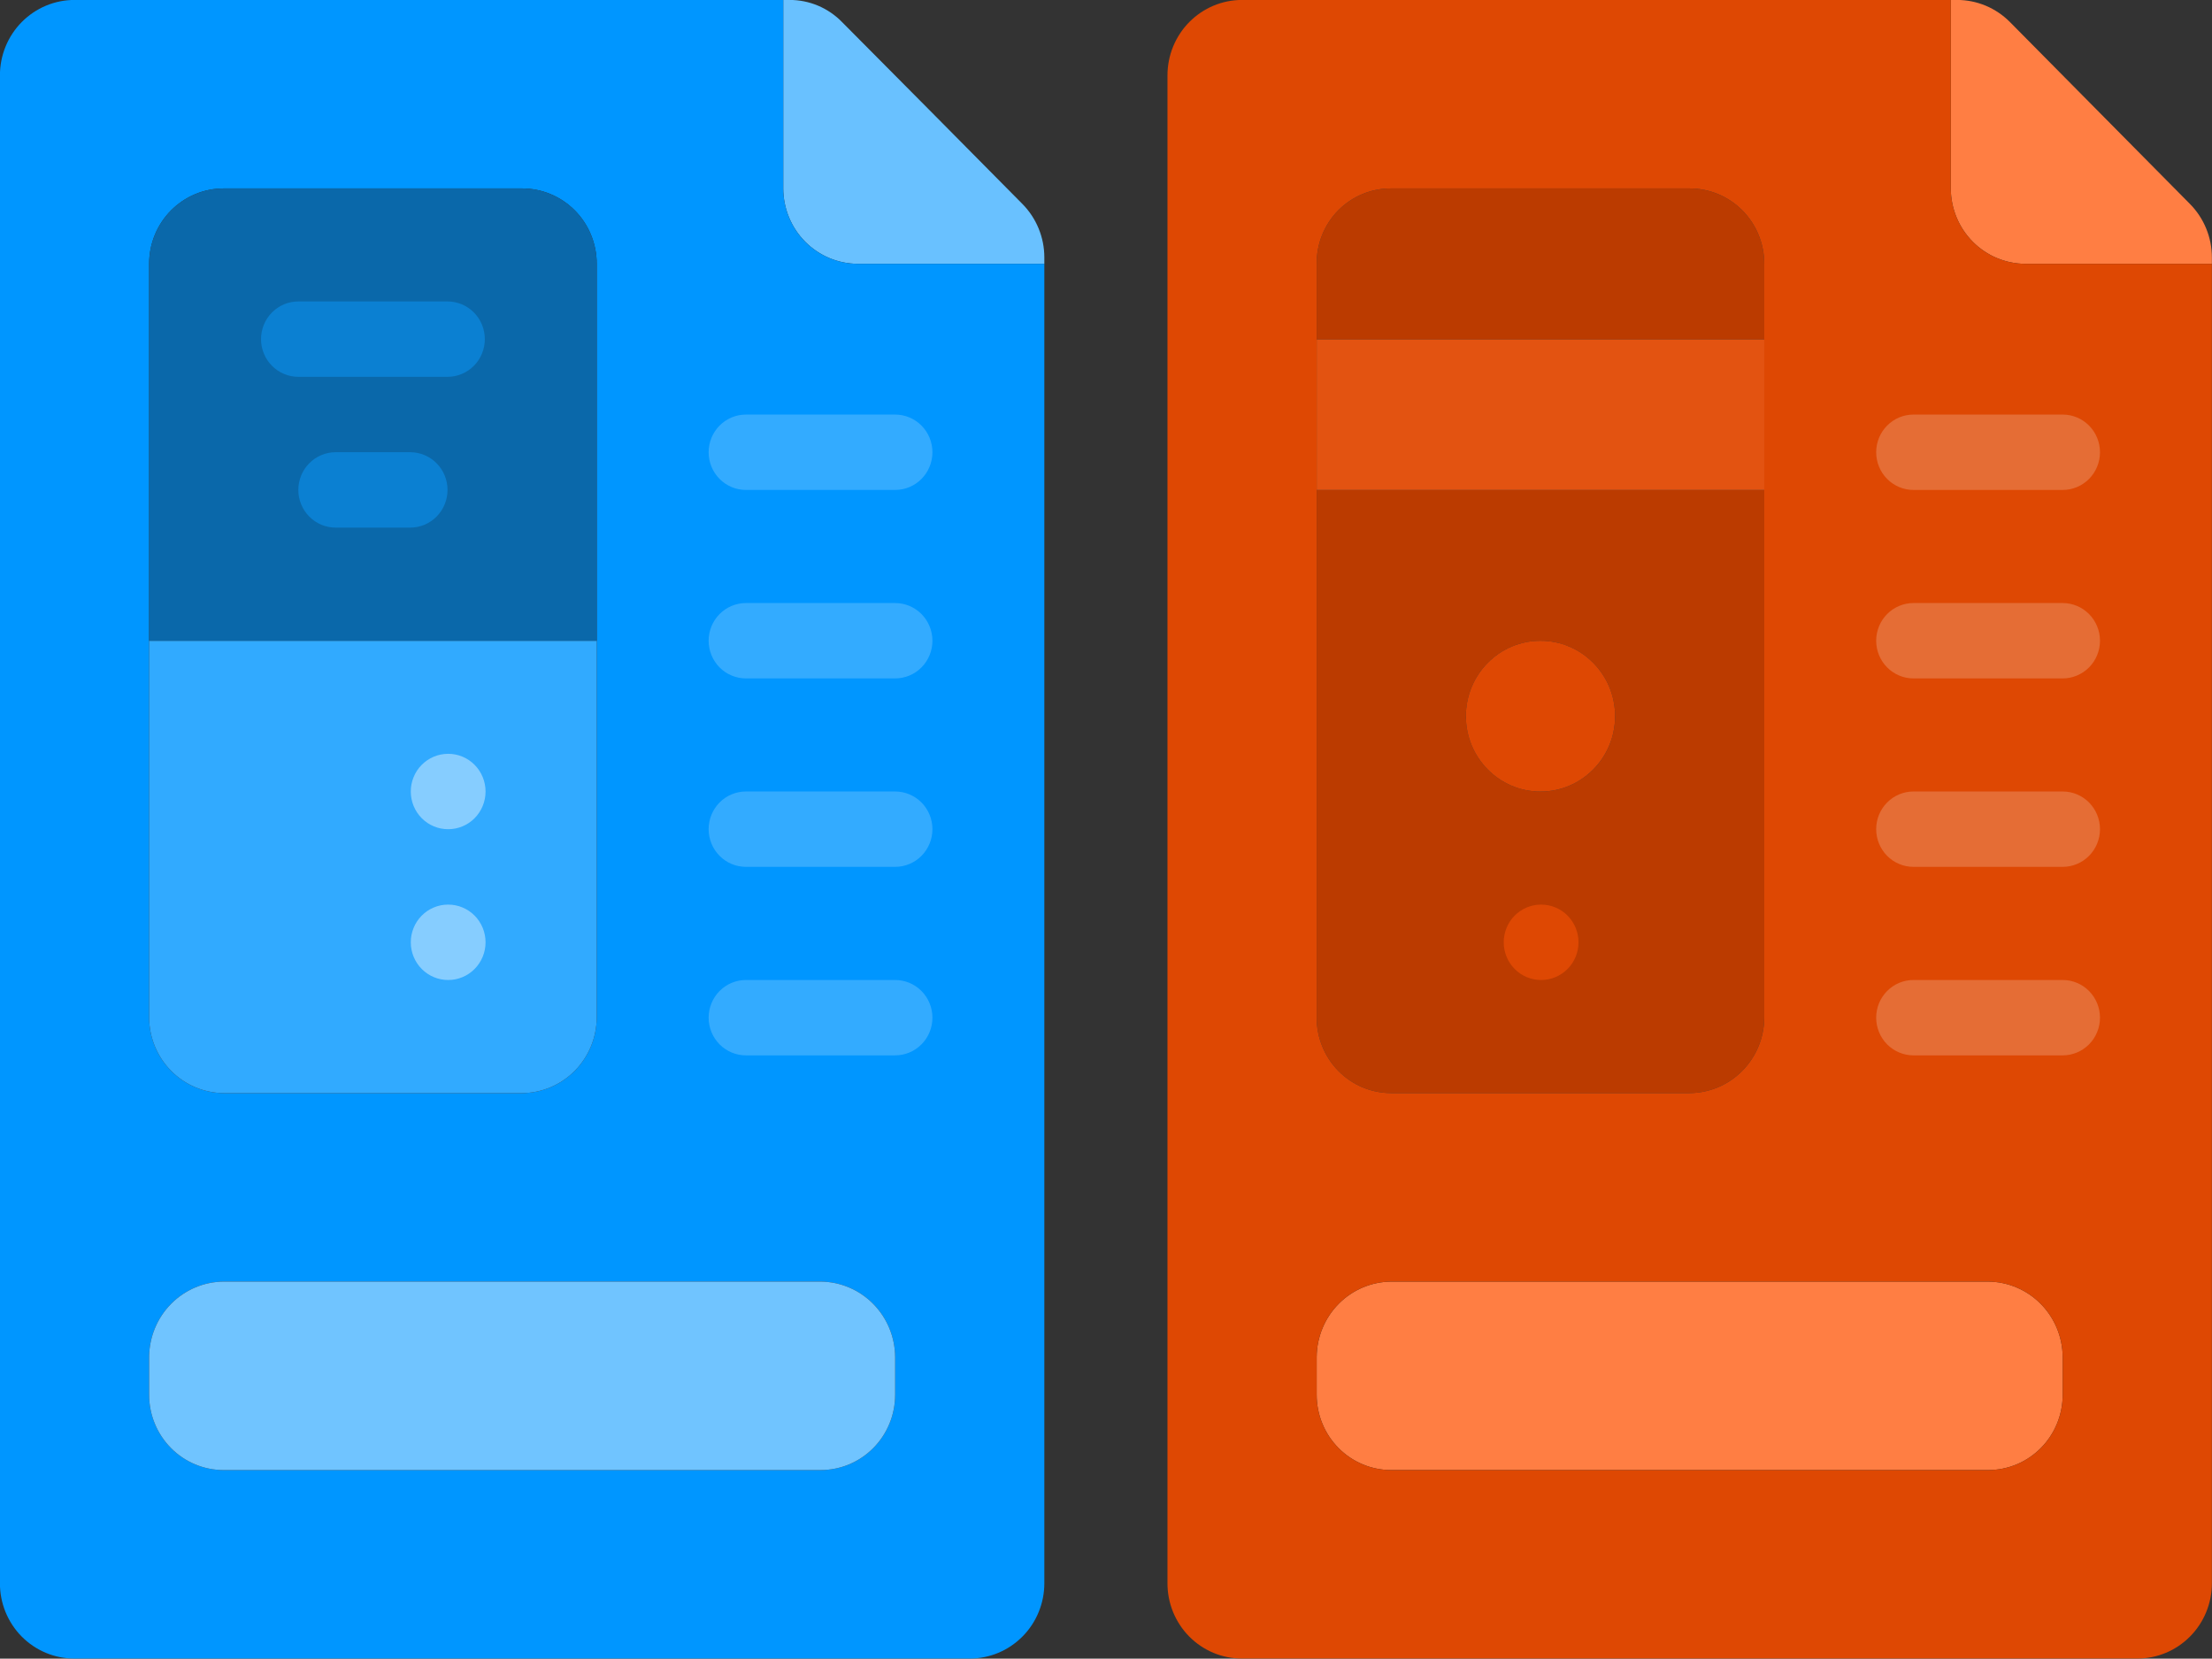
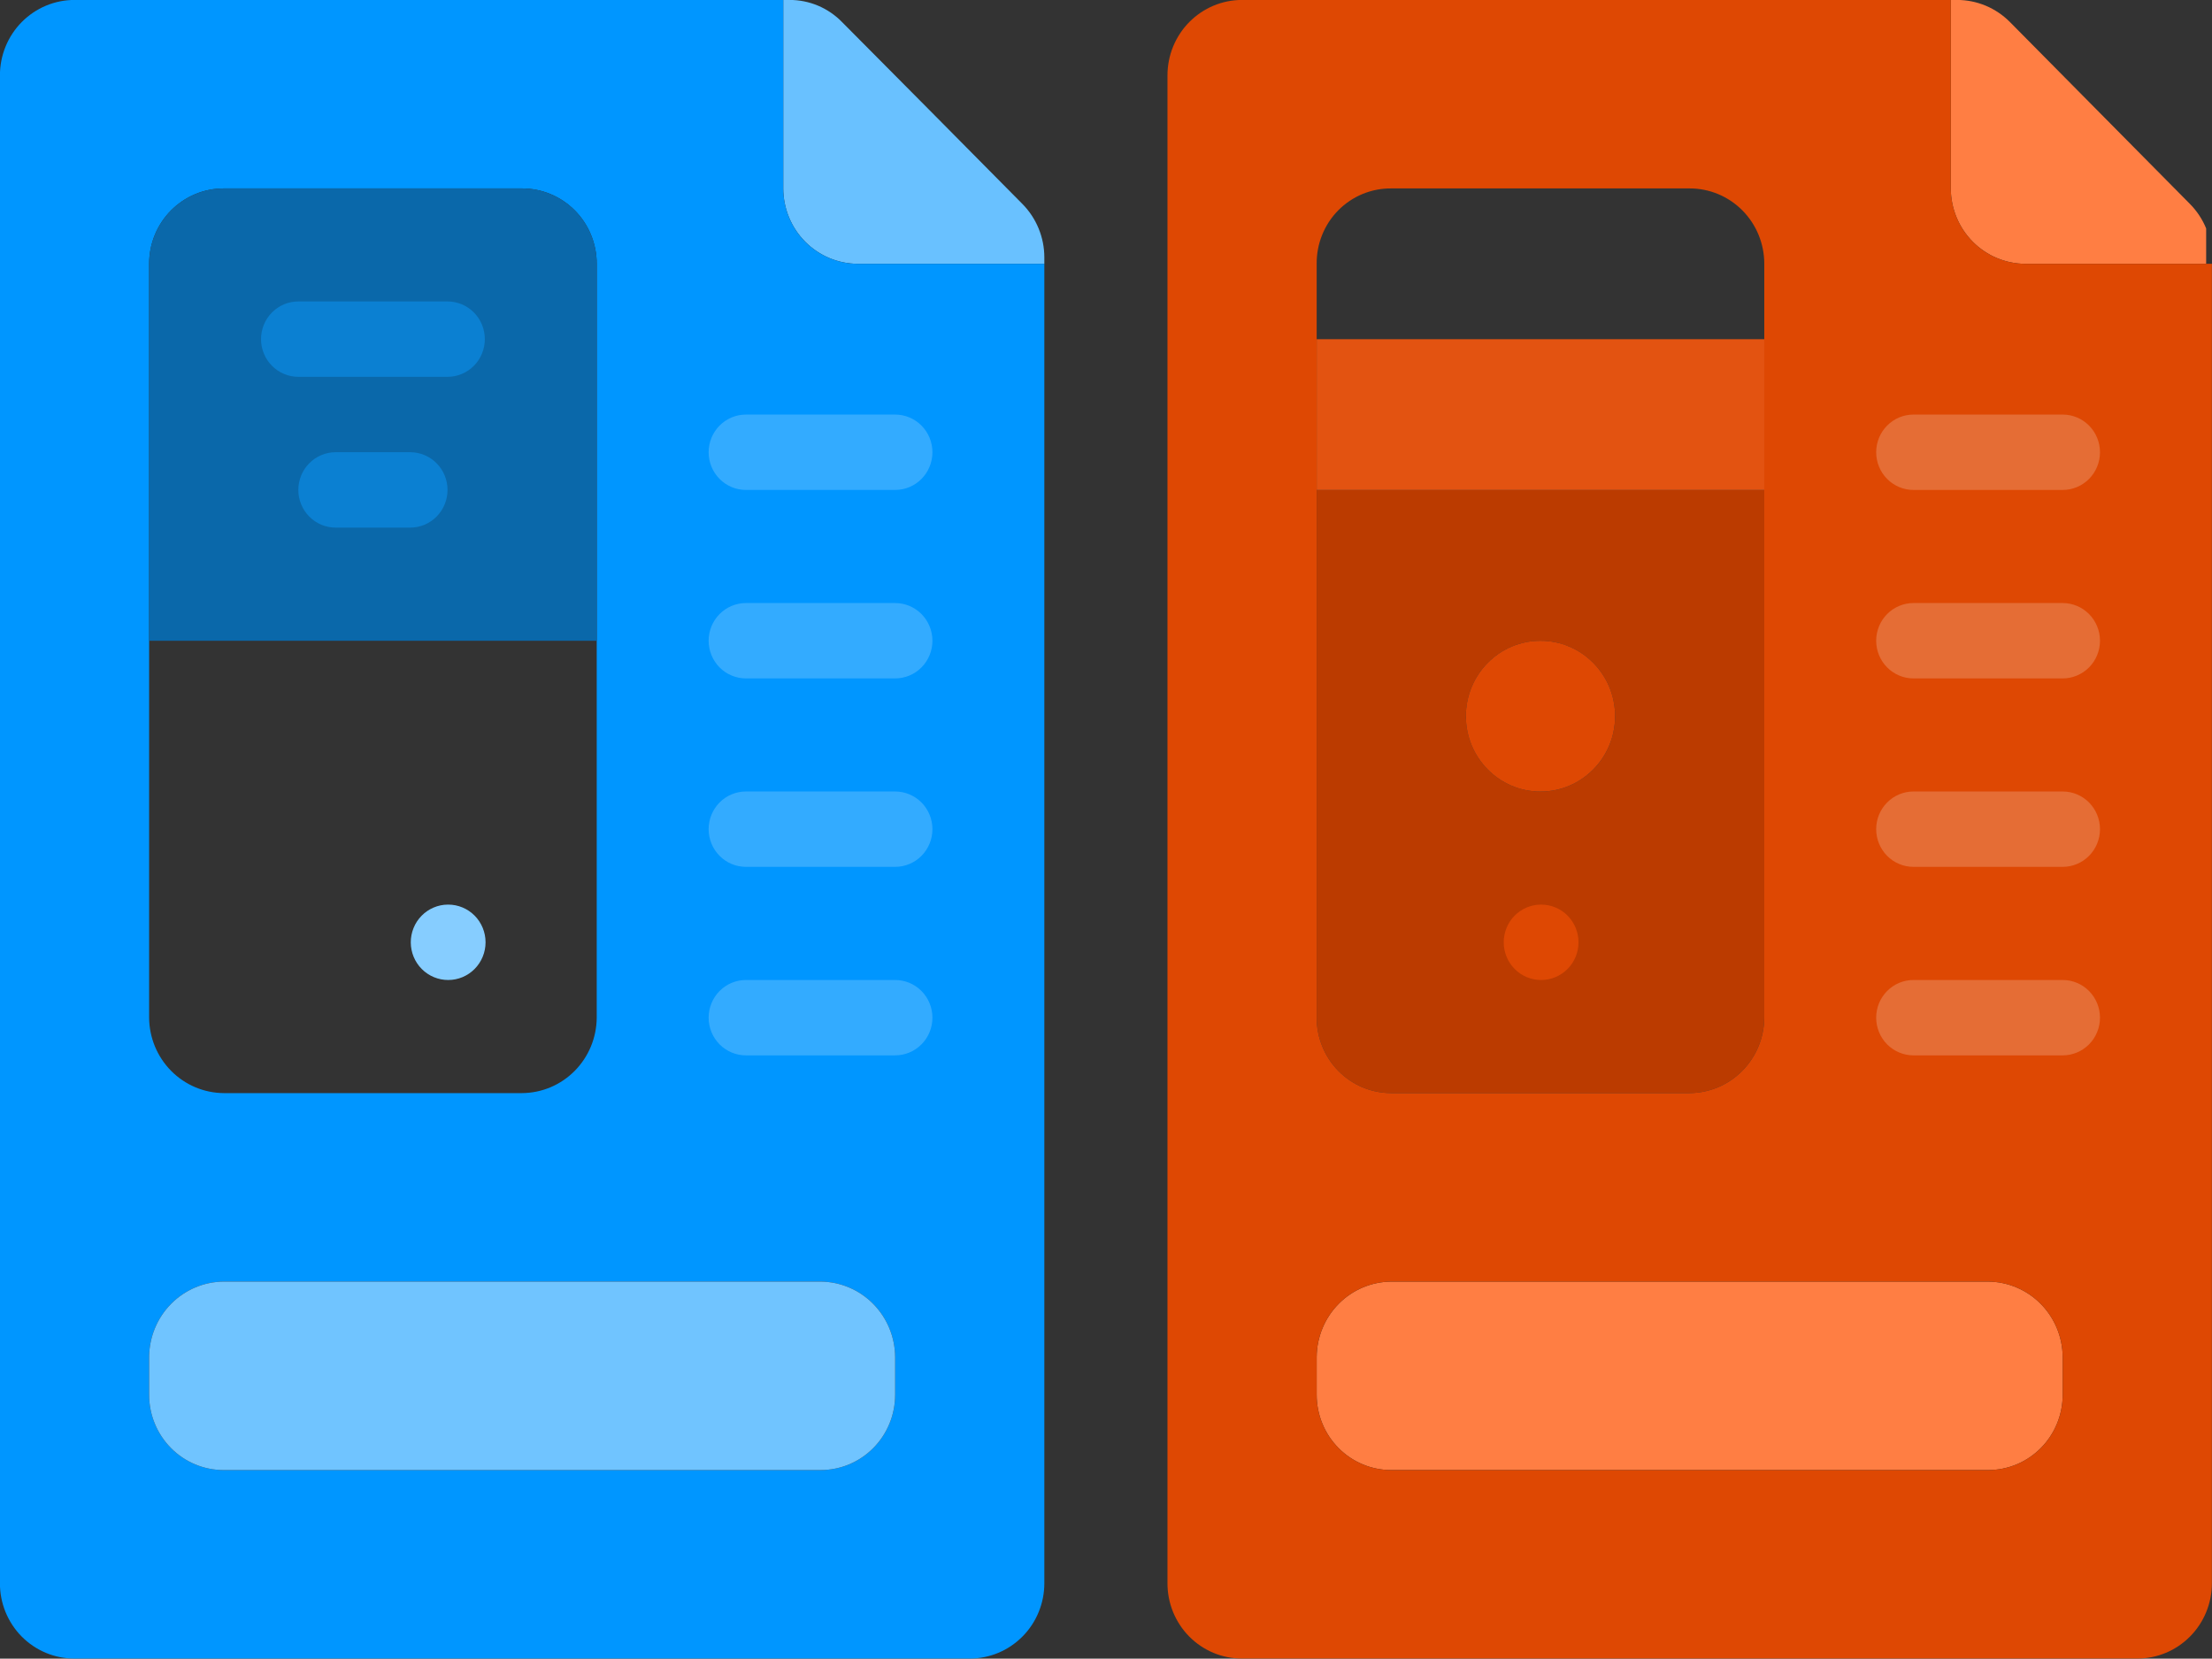
<svg xmlns="http://www.w3.org/2000/svg" fill="none" viewBox="12.46 12.73 118.09 88.55">
  <rect x="12.46" y="12.73" width="118.09" height="88.55" fill="#333333" stroke="none" />
  <path d="M68.213 26.472V26.814H58.256C57.201 26.811 56.19 26.386 55.444 25.632C54.697 24.878 54.277 23.856 54.274 22.789V12.727H54.612C55.135 12.726 55.653 12.83 56.135 13.034C56.617 13.238 57.054 13.537 57.42 13.915C59.71 16.209 64.768 21.32 67.038 23.614C67.41 23.989 67.706 24.435 67.907 24.925C68.109 25.415 68.213 25.941 68.213 26.472Z" fill="#69C1FF" />
-   <path d="M130.544 26.814H120.587C119.532 26.811 118.521 26.386 117.775 25.632C117.028 24.878 116.608 23.856 116.605 22.789V12.727H116.943C117.469 12.728 117.989 12.833 118.474 13.036C118.959 13.24 119.4 13.539 119.771 13.915L129.369 23.614C129.741 23.989 130.037 24.435 130.238 24.925C130.44 25.415 130.544 25.941 130.544 26.472V26.814Z" fill="#FF7E43" />
+   <path d="M130.544 26.814H120.587C119.532 26.811 118.521 26.386 117.775 25.632C117.028 24.878 116.608 23.856 116.605 22.789V12.727H116.943C117.469 12.728 117.989 12.833 118.474 13.036C118.959 13.24 119.4 13.539 119.771 13.915L129.369 23.614C129.741 23.989 130.037 24.435 130.238 24.925V26.814Z" fill="#FF7E43" />
  <path d="M106.648 38.888V67.062C106.641 68.127 106.219 69.146 105.473 69.899C104.728 70.653 103.719 71.079 102.666 71.087H86.735C86.212 71.087 85.693 70.984 85.21 70.782C84.726 70.58 84.287 70.283 83.917 69.909C83.547 69.536 83.254 69.092 83.054 68.603C82.854 68.114 82.751 67.591 82.752 67.062V38.888H106.648ZM98.683 50.963C98.683 50.167 98.449 49.389 98.012 48.727C97.574 48.065 96.952 47.549 96.224 47.244C95.496 46.94 94.696 46.86 93.923 47.015C93.151 47.171 92.441 47.554 91.884 48.117C91.327 48.68 90.948 49.397 90.794 50.178C90.64 50.958 90.719 51.768 91.021 52.503C91.322 53.238 91.833 53.867 92.487 54.309C93.142 54.752 93.912 54.988 94.7 54.988C95.223 54.988 95.741 54.884 96.225 54.681C96.708 54.479 97.147 54.183 97.517 53.809C97.886 53.435 98.18 52.992 98.38 52.503C98.58 52.015 98.683 51.491 98.683 50.963Z" fill="#BB3B00" />
  <path d="M94.7 54.988C96.9 54.988 98.683 53.186 98.683 50.963C98.683 48.74 96.9 46.938 94.7 46.938C92.501 46.938 90.718 48.74 90.718 50.963C90.718 53.186 92.501 54.988 94.7 54.988Z" fill="#DE4803" />
  <path d="M122.579 85.174V87.186C122.58 87.715 122.477 88.238 122.277 88.727C122.077 89.216 121.784 89.659 121.414 90.033C121.044 90.407 120.605 90.704 120.121 90.906C119.638 91.108 119.119 91.211 118.596 91.211H86.735C86.212 91.211 85.693 91.108 85.21 90.906C84.726 90.704 84.287 90.407 83.917 90.033C83.547 89.659 83.254 89.216 83.054 88.727C82.854 88.238 82.751 87.715 82.752 87.186V85.174C82.76 84.108 83.182 83.089 83.927 82.336C84.672 81.583 85.681 81.156 86.735 81.149H118.596C119.65 81.156 120.659 81.583 121.404 82.336C122.149 83.089 122.571 84.108 122.579 85.174Z" fill="#FF7E43" />
  <path d="M106.648 30.839V38.888H82.752V30.839H106.648Z" fill="#E35311" />
-   <path d="M106.648 26.814V30.839H82.752V26.814C82.747 26.284 82.847 25.758 83.045 25.268C83.243 24.777 83.536 24.331 83.907 23.956C84.278 23.582 84.719 23.285 85.205 23.085C85.69 22.885 86.21 22.784 86.735 22.789H102.665C103.189 22.789 103.707 22.892 104.19 23.094C104.674 23.296 105.113 23.593 105.483 23.966C105.853 24.34 106.146 24.784 106.346 25.273C106.546 25.762 106.649 26.285 106.648 26.814Z" fill="#BB3B00" />
  <path d="M130.544 26.814V97.248C130.545 97.777 130.442 98.3 130.242 98.789C130.043 99.278 129.749 99.722 129.379 100.095C129.009 100.469 128.57 100.766 128.086 100.968C127.603 101.17 127.085 101.273 126.561 101.273H78.77C78.246 101.274 77.727 101.172 77.243 100.97C76.759 100.768 76.32 100.472 75.949 100.098C75.579 99.724 75.286 99.279 75.086 98.79C74.887 98.301 74.785 97.777 74.787 97.248V16.752C74.787 16.224 74.89 15.7 75.09 15.212C75.29 14.723 75.583 14.28 75.953 13.906C76.323 13.532 76.762 13.236 77.245 13.033C77.728 12.831 78.246 12.727 78.77 12.727H116.605V22.789C116.608 23.856 117.029 24.878 117.775 25.632C118.521 26.386 119.532 26.811 120.587 26.814H130.544ZM122.579 87.186V85.174C122.571 84.108 122.149 83.089 121.404 82.336C120.659 81.583 119.65 81.156 118.596 81.149H86.735C85.681 81.156 84.672 81.583 83.927 82.336C83.182 83.089 82.76 84.108 82.752 85.174V87.186C82.751 87.715 82.854 88.238 83.054 88.727C83.254 89.216 83.547 89.659 83.917 90.033C84.287 90.407 84.726 90.704 85.21 90.906C85.694 91.108 86.212 91.211 86.735 91.211H118.596C119.119 91.211 119.638 91.108 120.121 90.906C120.605 90.704 121.044 90.407 121.414 90.033C121.784 89.659 122.077 89.216 122.277 88.727C122.477 88.238 122.58 87.715 122.579 87.186ZM106.648 67.062V26.814C106.649 26.285 106.546 25.762 106.346 25.273C106.147 24.784 105.853 24.34 105.483 23.966C105.113 23.593 104.674 23.296 104.19 23.094C103.707 22.892 103.189 22.789 102.666 22.789H86.735C86.21 22.784 85.69 22.885 85.205 23.085C84.719 23.285 84.278 23.582 83.907 23.956C83.536 24.331 83.243 24.777 83.045 25.268C82.847 25.758 82.747 26.284 82.752 26.814V67.062C82.751 67.591 82.854 68.114 83.054 68.603C83.254 69.092 83.547 69.536 83.917 69.909C84.287 70.283 84.726 70.58 85.21 70.782C85.694 70.984 86.212 71.087 86.735 71.087H102.666C103.719 71.079 104.728 70.653 105.473 69.899C106.219 69.146 106.641 68.127 106.648 67.062Z" fill="#DE4803" />
  <path d="M68.213 26.814V97.248C68.214 97.777 68.111 98.3 67.911 98.789C67.712 99.278 67.418 99.722 67.048 100.095C66.678 100.469 66.239 100.766 65.755 100.968C65.272 101.17 64.754 101.273 64.23 101.273H16.439C15.915 101.274 15.396 101.172 14.912 100.97C14.428 100.768 13.989 100.472 13.618 100.098C13.248 99.724 12.955 99.279 12.755 98.79C12.556 98.301 12.454 97.777 12.456 97.248V16.752C12.456 16.224 12.559 15.7 12.759 15.212C12.959 14.723 13.252 14.28 13.622 13.906C13.992 13.532 14.431 13.236 14.914 13.033C15.398 12.831 15.915 12.727 16.439 12.727H54.274V22.789C54.277 23.856 54.697 24.878 55.444 25.632C56.19 26.386 57.201 26.811 58.256 26.814H68.213ZM60.248 87.186V85.174C60.24 84.108 59.818 83.089 59.073 82.336C58.328 81.583 57.319 81.156 56.265 81.149H24.404C23.35 81.156 22.341 81.583 21.596 82.336C20.851 83.089 20.429 84.108 20.421 85.174V87.186C20.42 87.715 20.523 88.238 20.723 88.727C20.923 89.216 21.216 89.659 21.586 90.033C21.956 90.407 22.395 90.704 22.879 90.906C23.362 91.108 23.881 91.211 24.404 91.211H56.265C56.788 91.211 57.306 91.108 57.79 90.906C58.274 90.704 58.713 90.407 59.083 90.033C59.453 89.659 59.746 89.216 59.946 88.727C60.146 88.238 60.248 87.715 60.248 87.186ZM44.317 67.062V26.814C44.318 26.285 44.215 25.762 44.015 25.273C43.816 24.784 43.522 24.34 43.152 23.966C42.782 23.593 42.343 23.296 41.859 23.094C41.376 22.892 40.858 22.789 40.334 22.789H24.404C23.881 22.789 23.362 22.892 22.879 23.094C22.395 23.296 21.956 23.593 21.586 23.966C21.216 24.34 20.923 24.784 20.723 25.273C20.523 25.762 20.42 26.285 20.421 26.814V67.062C20.429 68.127 20.851 69.146 21.596 69.899C22.341 70.653 23.35 71.079 24.404 71.087H40.334C41.388 71.079 42.397 70.653 43.142 69.899C43.888 69.146 44.309 68.127 44.317 67.062Z" fill="#0096FF" />
  <path d="M60.248 85.174V87.186C60.248 87.715 60.146 88.238 59.946 88.727C59.746 89.216 59.453 89.659 59.083 90.033C58.713 90.407 58.274 90.704 57.79 90.906C57.306 91.108 56.788 91.211 56.265 91.211H24.404C23.881 91.211 23.362 91.108 22.879 90.906C22.395 90.704 21.956 90.407 21.586 90.033C21.216 89.659 20.923 89.216 20.723 88.727C20.523 88.238 20.42 87.715 20.421 87.186V85.174C20.429 84.108 20.851 83.089 21.596 82.336C22.341 81.583 23.35 81.156 24.404 81.149H56.265C57.319 81.156 58.328 81.583 59.073 82.336C59.818 83.089 60.24 84.108 60.248 85.174Z" fill="#70C4FF" />
-   <path d="M44.317 46.938V67.062C44.309 68.127 43.888 69.146 43.142 69.899C42.397 70.653 41.388 71.079 40.334 71.087H24.404C23.35 71.079 22.341 70.653 21.596 69.899C20.851 69.146 20.429 68.127 20.421 67.062V46.938H44.317Z" fill="#31AAFF" />
  <path d="M44.317 26.814V46.938H20.421V26.814C20.42 26.285 20.523 25.762 20.723 25.273C20.923 24.784 21.216 24.34 21.586 23.966C21.956 23.593 22.395 23.296 22.879 23.094C23.362 22.892 23.881 22.789 24.404 22.789H40.334C40.858 22.789 41.376 22.892 41.859 23.094C42.343 23.296 42.782 23.593 43.152 23.966C43.522 24.34 43.816 24.784 44.015 25.273C44.215 25.762 44.318 26.285 44.317 26.814Z" fill="#0A68AA" />
-   <path d="M36.391 56.998C36.129 56.999 35.87 56.949 35.628 56.849C35.386 56.749 35.166 56.602 34.98 56.416C34.794 56.23 34.646 56.008 34.545 55.765C34.444 55.521 34.391 55.26 34.39 54.995C34.388 54.731 34.439 54.469 34.538 54.225C34.636 53.98 34.782 53.757 34.966 53.57C35.15 53.382 35.369 53.233 35.61 53.13C35.851 53.028 36.11 52.975 36.371 52.973H36.391C36.919 52.973 37.425 53.185 37.799 53.563C38.172 53.94 38.382 54.452 38.382 54.986C38.382 55.519 38.172 56.031 37.799 56.409C37.425 56.786 36.919 56.998 36.391 56.998Z" fill="#86CDFF" />
  <path d="M94.739 65.048C94.211 65.05 93.704 64.841 93.328 64.465C92.953 64.09 92.741 63.579 92.738 63.045C92.736 62.511 92.943 61.998 93.314 61.619C93.686 61.24 94.192 61.025 94.72 61.023H94.739C95.267 61.023 95.774 61.235 96.147 61.612C96.521 61.99 96.73 62.501 96.73 63.035C96.73 63.569 96.521 64.081 96.147 64.458C95.774 64.835 95.267 65.048 94.739 65.048Z" fill="#DE4803" />
  <path d="M36.391 65.048C36.129 65.049 35.87 64.998 35.628 64.898C35.386 64.798 35.166 64.651 34.98 64.465C34.794 64.279 34.646 64.058 34.545 63.814C34.444 63.571 34.391 63.309 34.39 63.045C34.388 62.781 34.439 62.519 34.538 62.274C34.636 62.029 34.782 61.807 34.966 61.619C35.15 61.431 35.369 61.282 35.61 61.18C35.851 61.077 36.11 61.024 36.371 61.023H36.391C36.919 61.023 37.425 61.235 37.799 61.612C38.172 61.99 38.382 62.502 38.382 63.035C38.382 63.569 38.172 64.081 37.799 64.458C37.425 64.836 36.919 65.048 36.391 65.048Z" fill="#86CDFF" />
  <path d="M34.361 40.897H30.378C29.85 40.897 29.343 40.685 28.97 40.307C28.596 39.93 28.387 39.418 28.387 38.885C28.387 38.351 28.596 37.839 28.97 37.462C29.343 37.084 29.85 36.872 30.378 36.872H34.361C34.889 36.872 35.395 37.084 35.769 37.462C36.142 37.839 36.352 38.351 36.352 38.885C36.352 39.418 36.142 39.93 35.769 40.307C35.395 40.685 34.889 40.897 34.361 40.897Z" fill="#0B80D2" />
  <path d="M36.352 32.847H28.387C27.858 32.847 27.352 32.635 26.979 32.258C26.605 31.881 26.395 31.369 26.395 30.835C26.395 30.301 26.605 29.789 26.979 29.412C27.352 29.035 27.858 28.823 28.387 28.823H36.352C36.88 28.823 37.387 29.035 37.76 29.412C38.133 29.789 38.343 30.301 38.343 30.835C38.343 31.369 38.133 31.881 37.76 32.258C37.387 32.635 36.88 32.847 36.352 32.847Z" fill="#0B80D2" />
  <g opacity="0.2">
    <path d="M60.248 38.886H52.282C51.754 38.886 51.248 38.675 50.874 38.297C50.501 37.92 50.291 37.408 50.291 36.874C50.291 36.34 50.501 35.828 50.874 35.451C51.248 35.074 51.754 34.862 52.282 34.862H60.248C60.776 34.862 61.282 35.074 61.656 35.451C62.029 35.828 62.239 36.34 62.239 36.874C62.239 37.408 62.029 37.92 61.656 38.297C61.282 38.675 60.776 38.886 60.248 38.886Z" fill="white" />
    <path d="M122.579 38.886H114.613C114.085 38.886 113.579 38.675 113.205 38.297C112.832 37.92 112.622 37.408 112.622 36.874C112.622 36.34 112.832 35.828 113.205 35.451C113.579 35.074 114.085 34.862 114.613 34.862H122.579C123.107 34.862 123.613 35.074 123.987 35.451C124.36 35.828 124.57 36.34 124.57 36.874C124.57 37.408 124.36 37.92 123.987 38.297C123.613 38.675 123.107 38.886 122.579 38.886Z" fill="white" />
    <path d="M60.248 69.072H52.282C51.754 69.072 51.248 68.86 50.874 68.483C50.501 68.106 50.291 67.594 50.291 67.06C50.291 66.526 50.501 66.014 50.874 65.637C51.248 65.26 51.754 65.048 52.282 65.048H60.248C60.776 65.048 61.282 65.26 61.656 65.637C62.029 66.014 62.239 66.526 62.239 67.06C62.239 67.594 62.029 68.106 61.656 68.483C61.282 68.86 60.776 69.072 60.248 69.072Z" fill="white" />
    <path d="M122.579 69.072H114.613C114.085 69.072 113.579 68.86 113.205 68.483C112.832 68.106 112.622 67.594 112.622 67.06C112.622 66.526 112.832 66.014 113.205 65.637C113.579 65.26 114.085 65.048 114.613 65.048H122.579C123.107 65.048 123.613 65.26 123.987 65.637C124.36 66.014 124.57 66.526 124.57 67.06C124.57 67.594 124.36 68.106 123.987 68.483C123.613 68.86 123.107 69.072 122.579 69.072Z" fill="white" />
    <path d="M60.248 59.008H52.282C51.754 59.008 51.248 58.797 50.874 58.419C50.501 58.042 50.291 57.53 50.291 56.996C50.291 56.462 50.501 55.95 50.874 55.573C51.248 55.196 51.754 54.984 52.282 54.984H60.248C60.776 54.984 61.282 55.196 61.656 55.573C62.029 55.95 62.239 56.462 62.239 56.996C62.239 57.53 62.029 58.042 61.656 58.419C61.282 58.797 60.776 59.008 60.248 59.008Z" fill="white" />
    <path d="M122.579 59.008H114.613C114.085 59.008 113.579 58.797 113.205 58.419C112.832 58.042 112.622 57.53 112.622 56.996C112.622 56.462 112.832 55.95 113.205 55.573C113.579 55.196 114.085 54.984 114.613 54.984H122.579C123.107 54.984 123.613 55.196 123.987 55.573C124.36 55.95 124.57 56.462 124.57 56.996C124.57 57.53 124.36 58.042 123.987 58.419C123.613 58.797 123.107 59.008 122.579 59.008Z" fill="white" />
    <path d="M60.248 48.948H52.282C51.754 48.948 51.248 48.736 50.874 48.359C50.501 47.982 50.291 47.47 50.291 46.936C50.291 46.402 50.501 45.891 50.874 45.513C51.248 45.136 51.754 44.924 52.282 44.924H60.248C60.776 44.924 61.282 45.136 61.656 45.513C62.029 45.891 62.239 46.402 62.239 46.936C62.239 47.47 62.029 47.982 61.656 48.359C61.282 48.736 60.776 48.948 60.248 48.948Z" fill="white" />
    <path d="M122.579 48.948H114.613C114.085 48.948 113.579 48.736 113.205 48.359C112.832 47.982 112.622 47.47 112.622 46.936C112.622 46.402 112.832 45.891 113.205 45.513C113.579 45.136 114.085 44.924 114.613 44.924H122.579C123.107 44.924 123.613 45.136 123.987 45.513C124.36 45.891 124.57 46.402 124.57 46.936C124.57 47.47 124.36 47.982 123.987 48.359C123.613 48.736 123.107 48.948 122.579 48.948Z" fill="white" />
  </g>
</svg>